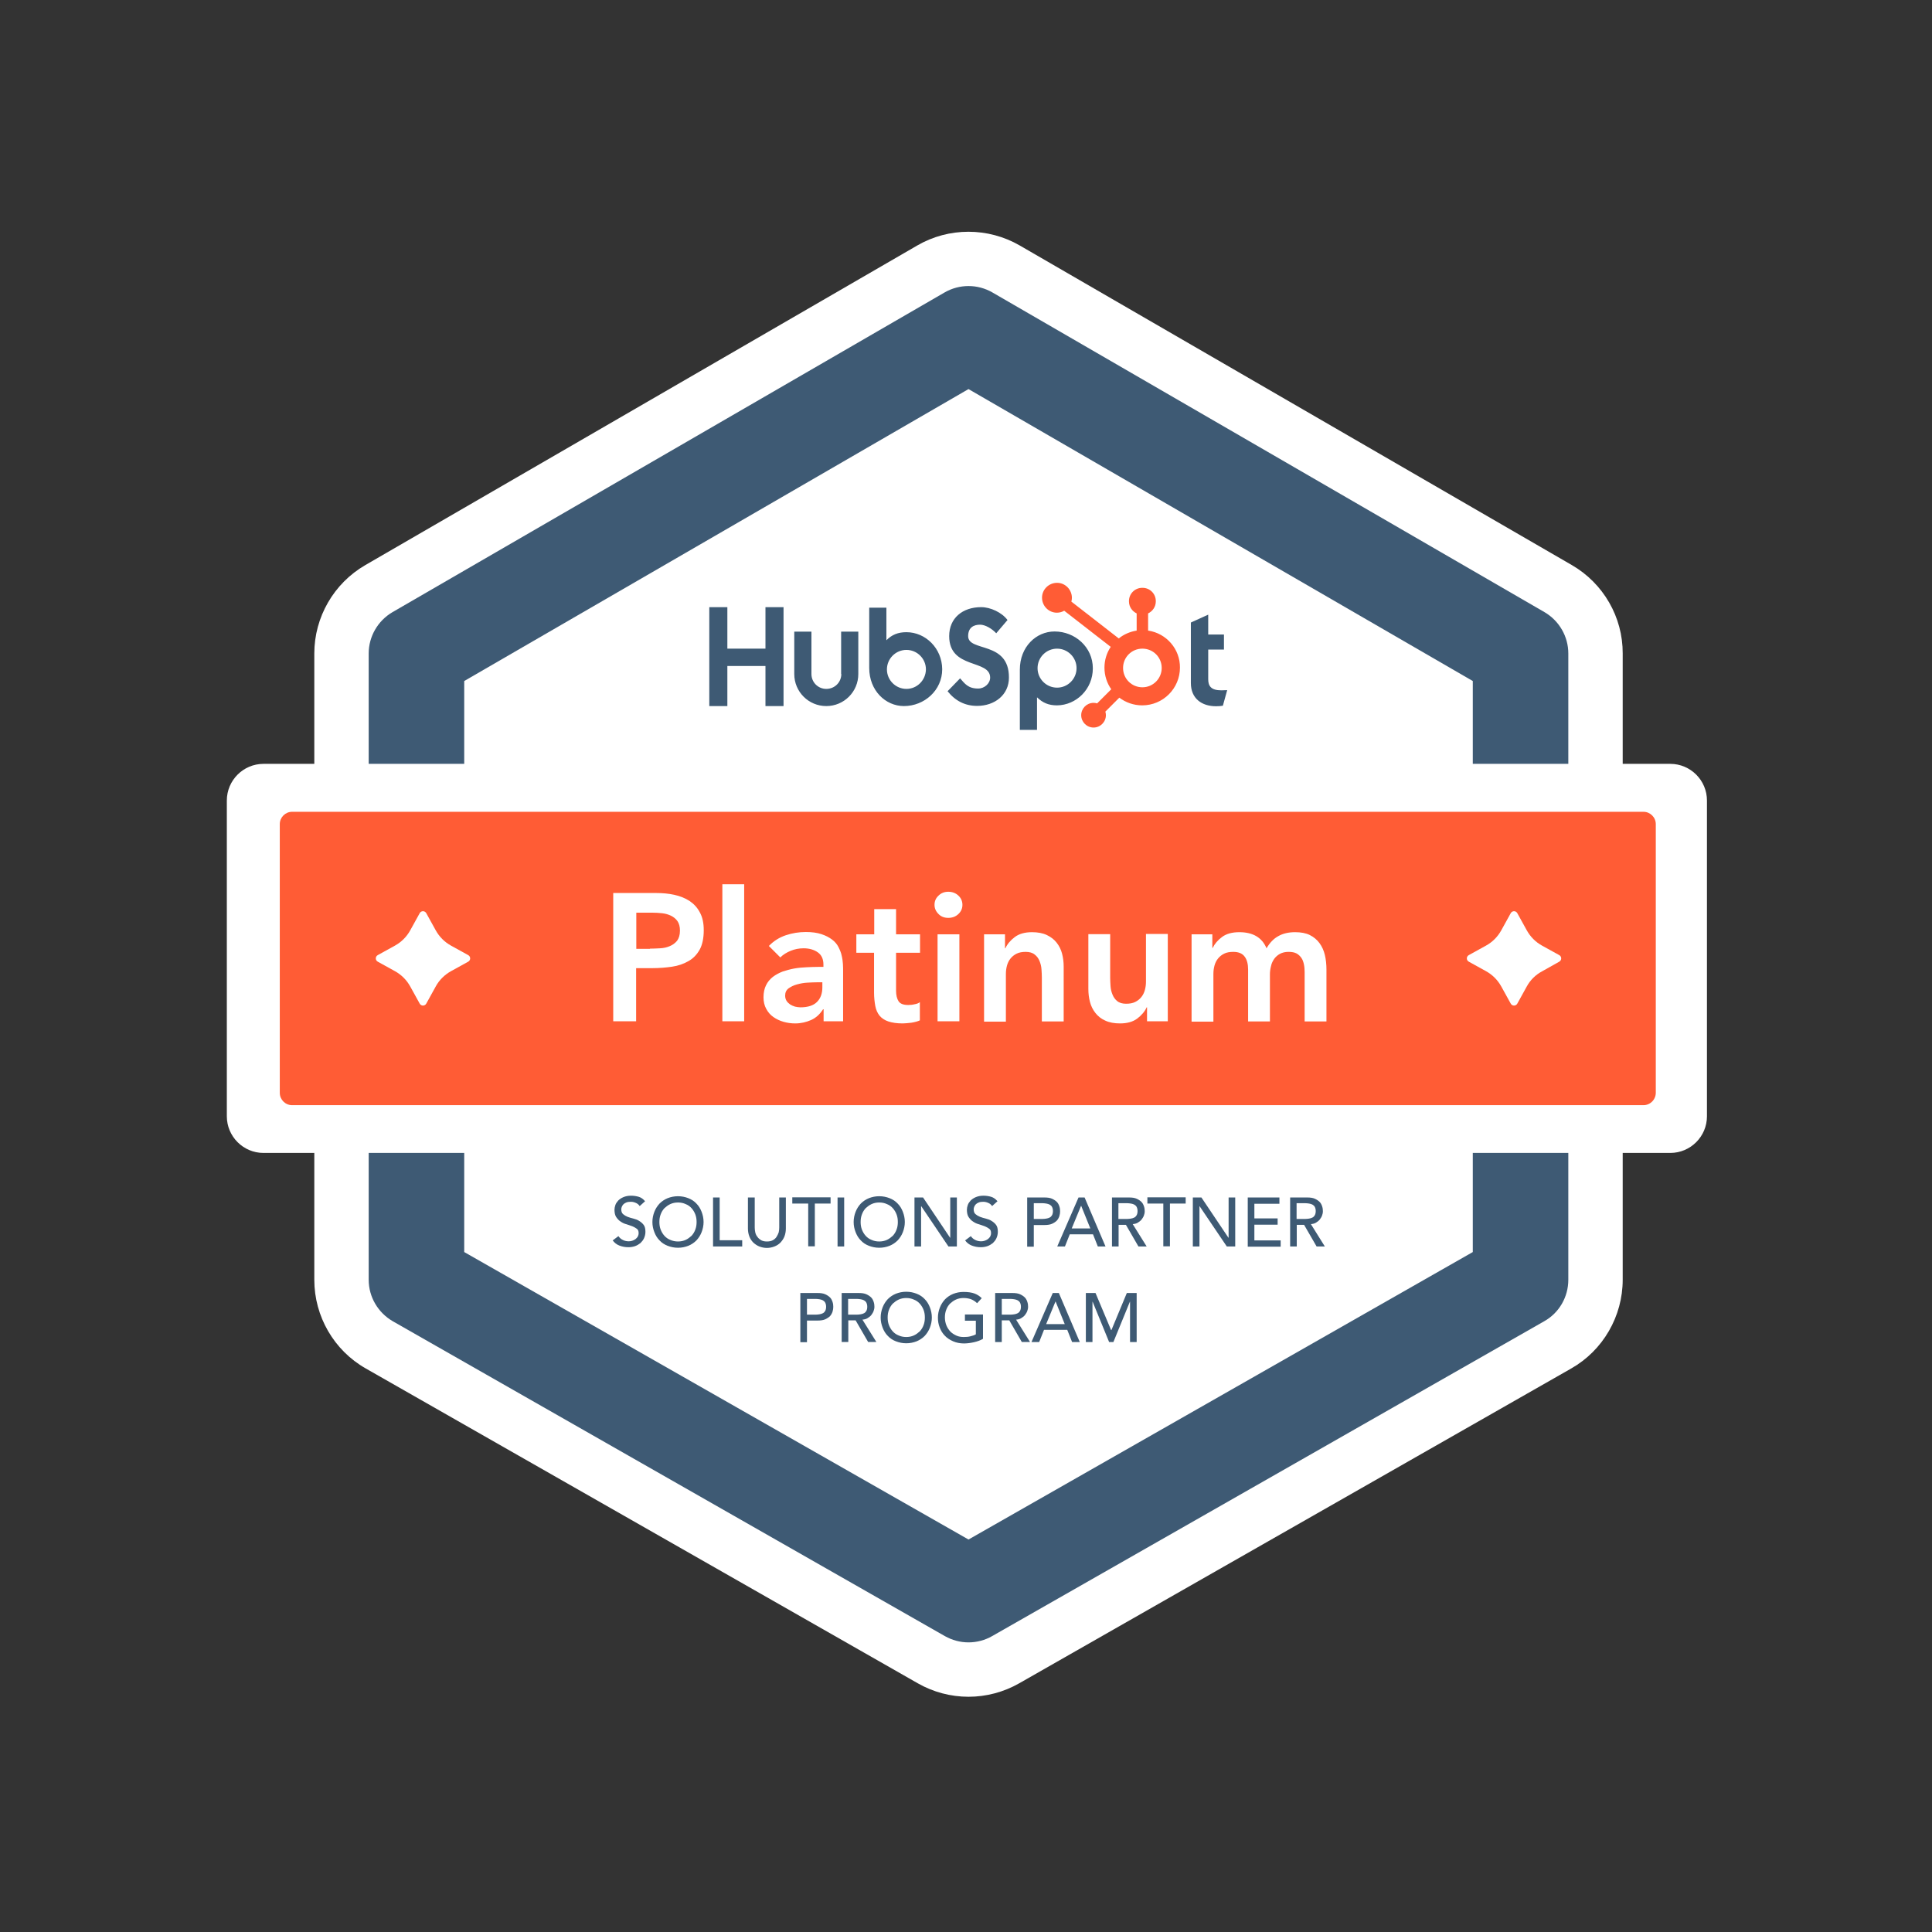
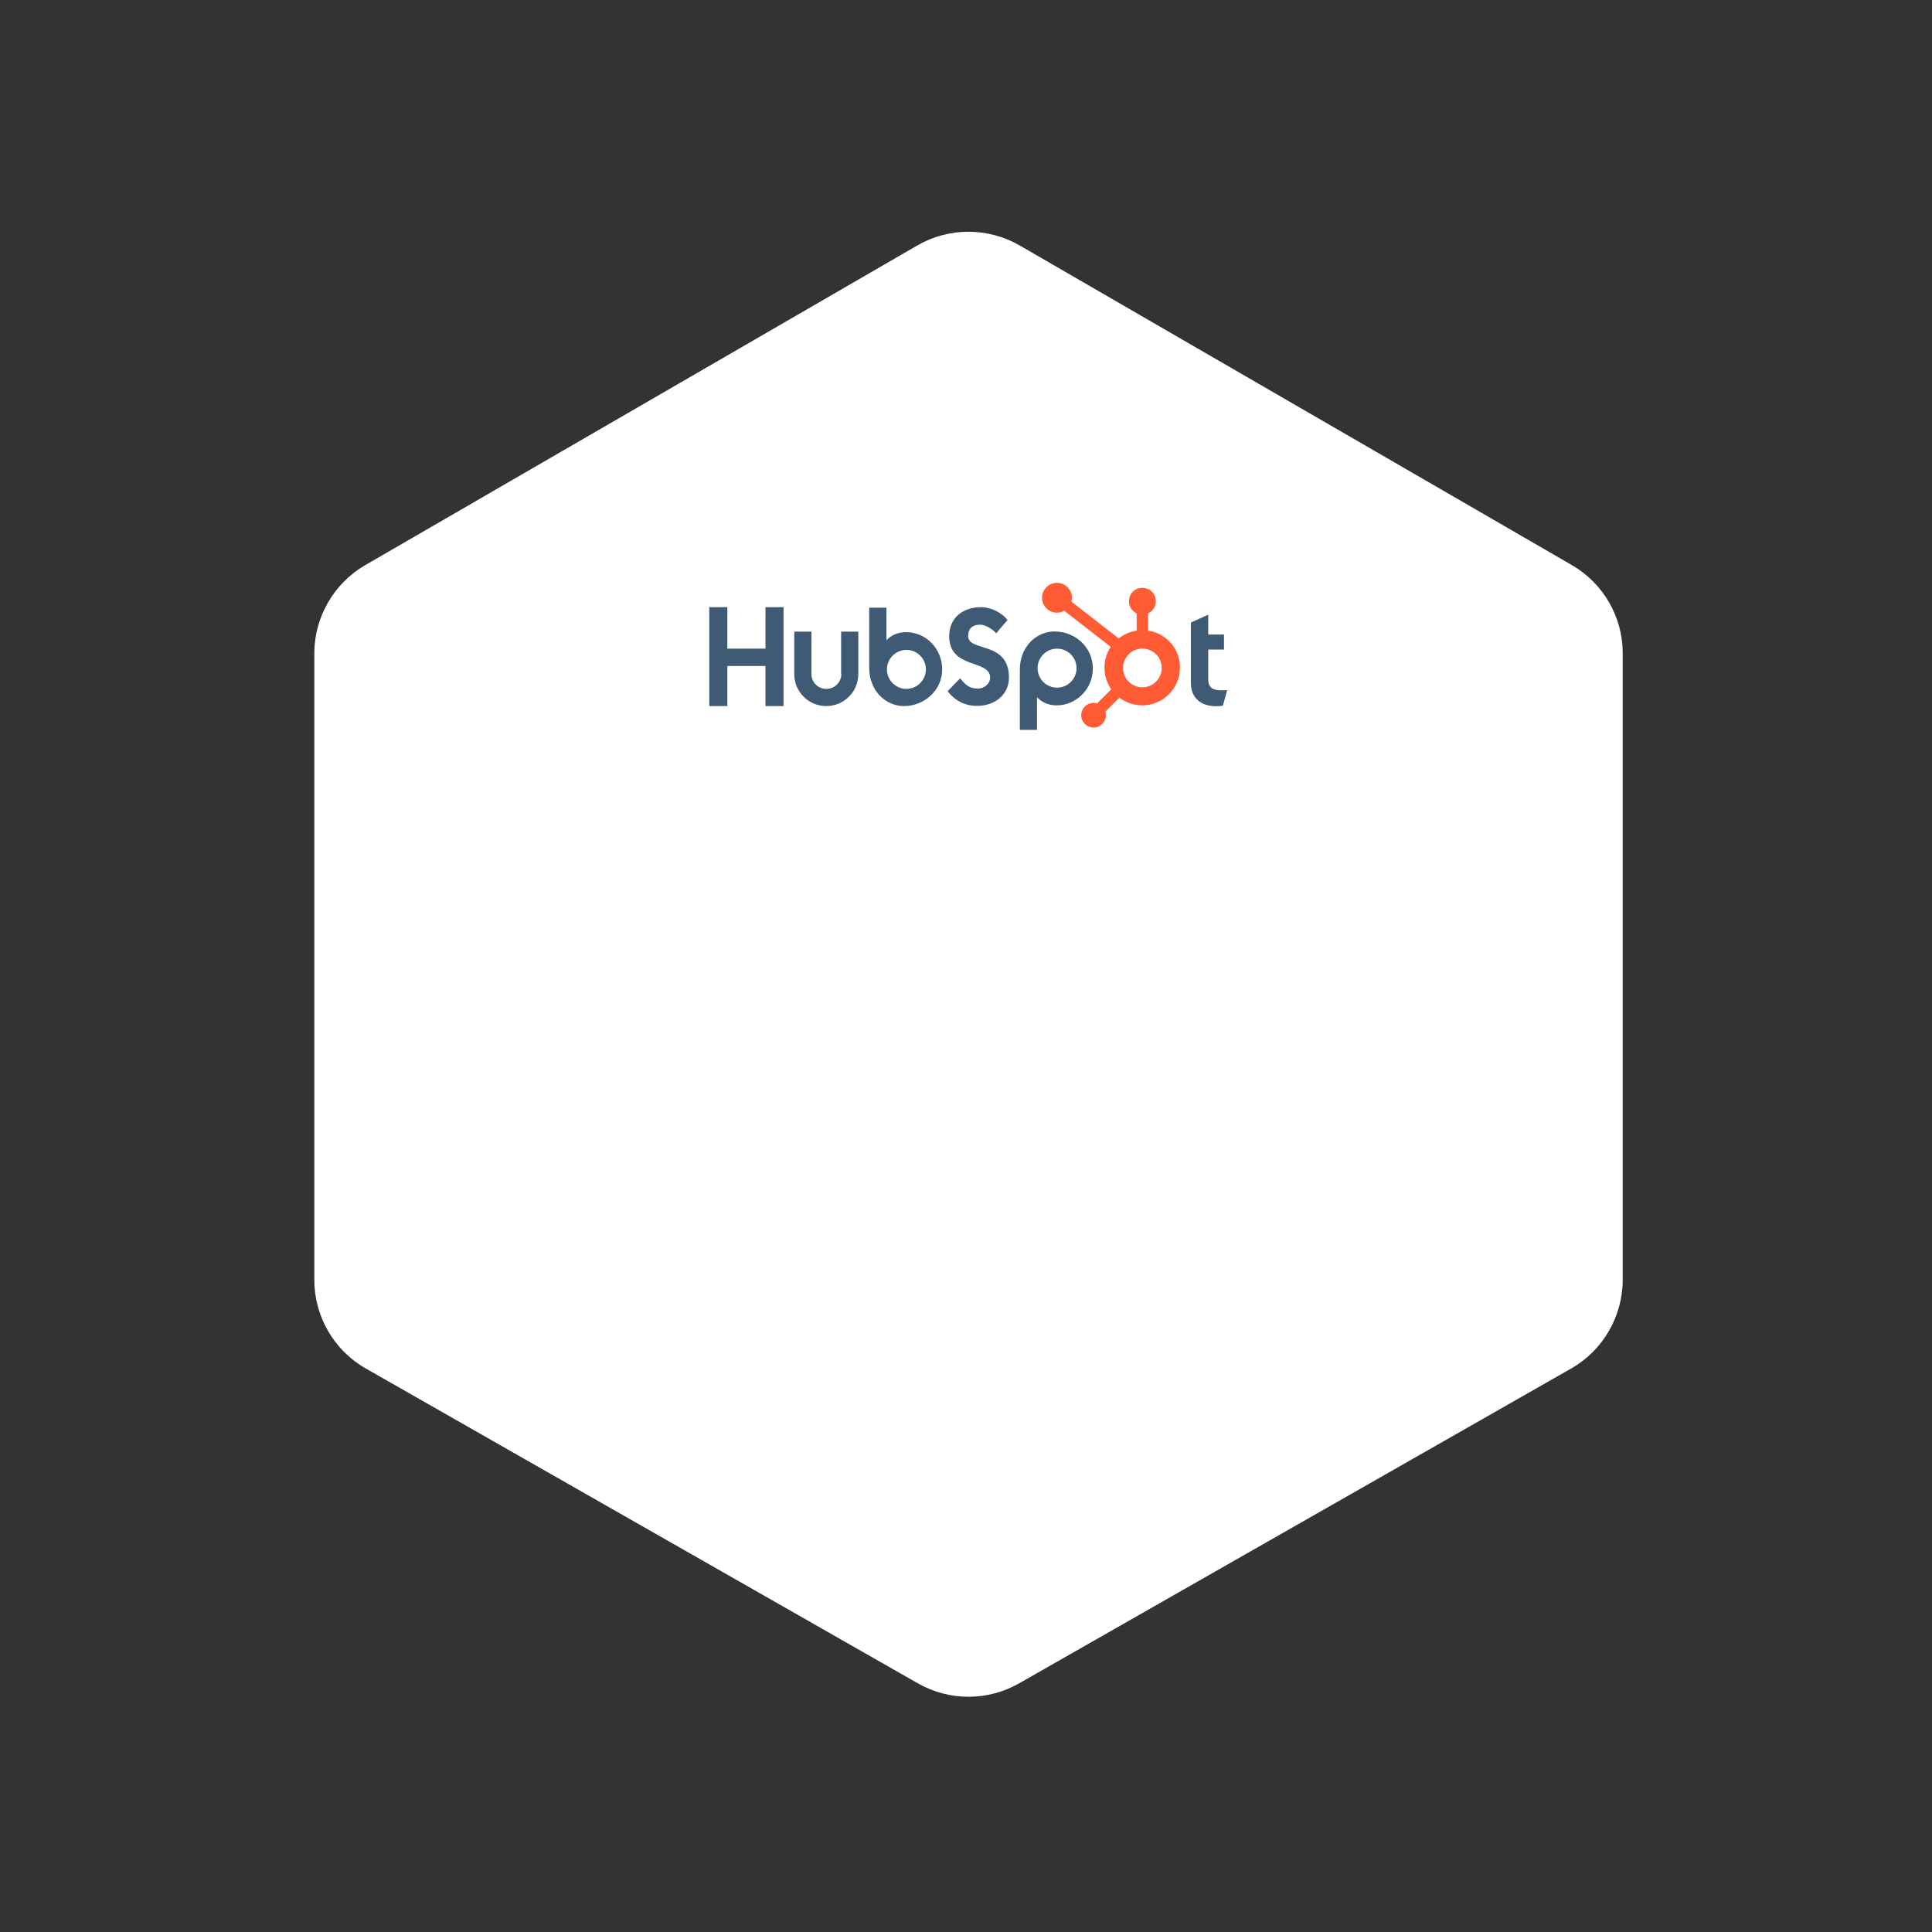
<svg xmlns="http://www.w3.org/2000/svg" xml:space="preserve" viewBox="0 0 1080 1080">
  <rect x="0" y="0" width="1080" height="1080" fill="#333333" stroke="none" />
  <style>.st4{fill:#fff}.st5{fill:#ff5c35}.st6{fill:#3e5a74}</style>
  <g id="Outlined">
    <path d="M878.7 315.9 570 137.2c-17.7-10.2-39.6-10.2-57.2 0L204.2 315.9c-17.6 10.2-28.5 29.1-28.5 49.4v350.1c0 20.5 11 39.5 28.8 49.6l308.6 176c8.6 4.9 18.4 7.5 28.3 7.5s19.7-2.6 28.3-7.5l308.6-176c17.8-10.1 28.8-29.2 28.8-49.6V365.3c.1-20.3-10.8-39.2-28.4-49.4" class="st4" />
-     <path d="M541.4 918.1c-4.6 0-9.1-1.2-13.2-3.5l-308.6-176c-8.3-4.8-13.5-13.6-13.5-23.2V365.3c0-9.5 5.1-18.3 13.3-23.1L528 163.5c8.3-4.8 18.5-4.8 26.8 0l308.6 178.7c8.2 4.8 13.3 13.6 13.3 23.1v350.1c0 9.6-5.1 18.5-13.5 23.2l-308.6 176c-4 2.3-8.6 3.5-13.2 3.5M259.5 699.9l281.9 160.7 281.9-160.7V380.7L541.4 217.5 259.5 380.7zm590.6 15.5" class="st6" />
-     <path d="M933.7 644.5H147.3c-11.3 0-20.5-9.2-20.5-20.5V447.5c0-11.3 9.2-20.5 20.5-20.5h786.4c11.3 0 20.5 9.2 20.5 20.5V624c0 11.3-9.2 20.5-20.5 20.5" class="st4" />
-     <path d="M918.7 617.8H163.3c-3.8 0-6.9-3.1-6.9-6.9V460.7c0-3.8 3.1-6.9 6.9-6.9h755.4c3.8 0 6.9 3.1 6.9 6.9v150.1c0 3.9-3.1 7-6.9 7" class="st5" />
-     <path d="M342.8 499.2h24.1c3.4 0 6.8.3 10 1s6 1.8 8.5 3.4c2.4 1.6 4.4 3.7 5.8 6.4 1.5 2.7 2.2 6 2.2 10 0 4.5-.8 8.2-2.3 10.9-1.6 2.8-3.6 4.9-6.3 6.4-2.6 1.5-5.7 2.6-9.2 3.1s-7.1.8-10.9.8h-9.1v29.7h-12.8zm20.5 31.1c1.8 0 3.7-.1 5.7-.2q3-.15 5.4-1.2c1.7-.7 3-1.7 4.1-3 1-1.4 1.6-3.2 1.6-5.7 0-2.2-.5-4-1.4-5.3s-2.2-2.3-3.6-3c-1.5-.7-3.1-1.2-5-1.4s-3.6-.3-5.3-.3h-9.1v20.2h7.6zm40.5-36H416v76.6h-12.2zm56.6 69.9h-.3c-1.8 2.8-4 4.8-6.7 6s-5.7 1.9-8.9 1.9c-2.2 0-4.4-.3-6.5-.9q-3.15-.9-5.7-2.7c-1.7-1.2-3-2.7-4-4.6-1-1.8-1.5-4-1.5-6.4 0-2.6.5-4.9 1.4-6.7.9-1.9 2.2-3.4 3.8-4.7 1.6-1.2 3.4-2.2 5.5-3 2.1-.7 4.3-1.3 6.5-1.7 2.3-.4 4.5-.6 6.8-.7s4.5-.2 6.5-.2h3v-1.3c0-3-1-5.3-3.1-6.8s-4.8-2.3-8-2.3c-2.6 0-5 .5-7.2 1.4s-4.2 2.1-5.8 3.7l-6.4-6.4c2.7-2.8 5.9-4.8 9.5-6s7.3-1.8 11.2-1.8q5.1 0 8.7 1.2c2.4.8 4.3 1.8 5.9 3q2.4 1.8 3.6 4.2c.8 1.6 1.5 3.2 1.8 4.8.4 1.6.6 3.2.7 4.7s.1 2.9.1 4v28h-10.9zm-.8-15.1h-2.5c-1.7 0-3.6.1-5.7.2s-4.1.5-5.9 1c-1.9.5-3.4 1.3-4.7 2.2-1.3 1-1.9 2.3-1.9 4.1 0 1.1.3 2.1.8 2.9s1.2 1.4 2 2q1.2.75 2.7 1.2c1 .2 2 .4 3 .4q6.3 0 9.3-3c2-2 3-4.7 3-8.2v-2.8zm19.1-16.5v-10.3h10v-14.1h12.2v14.1h13.4v10.3h-13.4v21.3c0 2.4.5 4.4 1.4 5.8q1.35 2.1 5.4 2.1c1.1 0 2.3-.1 3.5-.4q1.95-.3 3-1.2v10.2c-1.3.6-2.9 1-4.7 1.3-1.9.2-3.5.4-4.9.4-3.2 0-5.9-.4-8-1.1s-3.7-1.8-4.9-3.2q-1.8-2.25-2.4-5.4c-.4-2.2-.7-4.7-.7-7.5v-22.3zm43.7-26.8c0-2 .7-3.7 2.2-5.1 1.5-1.5 3.3-2.2 5.5-2.2s4.1.7 5.6 2.1 2.3 3.1 2.3 5.2-.8 3.8-2.3 5.2-3.4 2.1-5.6 2.1-4.1-.7-5.5-2.2c-1.5-1.5-2.2-3.2-2.2-5.1m1.7 16.5h12.2v48.6h-12.2zm26.1 0h11.6v7.8h.2c1.1-2.4 2.9-4.5 5.3-6.3q3.6-2.7 9.6-2.7c3.2 0 6 .5 8.3 1.6s4.1 2.5 5.5 4.3 2.4 3.8 3 6.1q.9 3.45.9 7.2V571h-12.2v-24.6c0-1.4-.1-2.9-.2-4.5-.1-1.7-.5-3.2-1.1-4.7q-.9-2.25-2.7-3.6c-1.2-1-2.9-1.5-5-1.5-2 0-3.7.3-5.1 1s-2.5 1.6-3.4 2.7-1.6 2.5-2 4-.6 3-.6 4.7v26.6h-12.2v-48.8zm102.6 48.6h-11.6v-7.8h-.2c-1.1 2.4-2.9 4.5-5.3 6.3q-3.6 2.7-9.6 2.7c-3.2 0-6-.5-8.3-1.6-2.3-1-4.1-2.5-5.5-4.3s-2.4-3.8-3-6.1q-.9-3.45-.9-7.2v-30.7h12.2v24.6c0 1.4.1 2.9.2 4.5.1 1.7.5 3.2 1.1 4.7s1.5 2.7 2.6 3.6c1.2 1 2.9 1.5 5 1.5 2 0 3.7-.3 5.1-1s2.5-1.6 3.4-2.7 1.6-2.5 2-4 .6-3 .6-4.7v-26.6h12.2zm13.3-48.6h11.6v7.6h.2c1.1-2.3 2.8-4.3 5.2-6.1s5.6-2.7 9.7-2.7c7.6 0 12.7 3 15.2 9 1.8-3.1 4-5.4 6.6-6.8 2.6-1.5 5.8-2.2 9.4-2.2 3.2 0 6 .5 8.2 1.6q3.3 1.65 5.4 4.5t3 6.6c.6 2.5.9 5.3.9 8.2v29h-12.2v-27.6c0-1.5-.1-2.9-.4-4.3s-.7-2.6-1.4-3.6-1.6-1.9-2.7-2.5q-1.65-.9-4.5-.9c-1.9 0-3.5.4-4.8 1.1s-2.4 1.7-3.2 2.8c-.8 1.2-1.5 2.5-1.8 4.1-.4 1.5-.6 3.1-.6 4.6V571h-12.2v-29c0-3-.6-5.5-1.9-7.2-1.3-1.8-3.4-2.7-6.4-2.7-2 0-3.7.3-5.1 1s-2.5 1.6-3.4 2.7-1.6 2.5-2 4-.6 3-.6 4.7v26.6h-12.2z" class="st4" />
-     <path d="M345.7 691c.7 1 1.5 1.7 2.6 2.2 1 .5 2.1.7 3.2.7.6 0 1.3-.1 1.9-.3q.9-.3 1.8-.9c.5-.4 1-.9 1.3-1.4.3-.6.5-1.2.5-2 0-1.1-.3-1.9-1-2.4s-1.5-1-2.5-1.4-2.1-.7-3.2-1.1q-1.8-.45-3.3-1.5c-1-.6-1.8-1.5-2.5-2.5s-1-2.5-1-4.2c0-.8.2-1.7.5-2.6s.9-1.7 1.6-2.5c.7-.7 1.7-1.4 2.9-1.9s2.6-.8 4.2-.8c1.5 0 2.9.2 4.3.6s2.6 1.3 3.6 2.5l-3 2.7c-.5-.7-1.1-1.3-2-1.7s-1.8-.7-2.9-.7c-1 0-1.9.1-2.6.4s-1.2.6-1.6 1-.7.9-.9 1.4-.3.9-.3 1.4c0 1.2.3 2.1 1 2.7s1.5 1.1 2.5 1.5 2.1.7 3.3 1 2.3.7 3.2 1.3c1 .6 1.8 1.3 2.5 2.2s1 2.2 1 3.9c0 1.3-.3 2.5-.8 3.6s-1.2 1.9-2 2.7c-.9.7-1.9 1.3-3 1.7-1.2.4-2.4.6-3.7.6-1.8 0-3.4-.3-5-.9s-2.8-1.6-3.8-2.9zm33.3 6.5c-2.1 0-4-.4-5.8-1.1s-3.3-1.7-4.5-3c-1.3-1.3-2.2-2.8-2.9-4.6s-1.1-3.6-1.1-5.7c0-2 .4-3.9 1.1-5.7s1.7-3.3 2.9-4.6q1.95-1.95 4.5-3c1.8-.7 3.7-1.1 5.8-1.1s4 .4 5.8 1.1q2.7 1.05 4.5 3c1.3 1.3 2.2 2.8 2.9 4.6s1.1 3.7 1.1 5.7-.4 3.9-1.1 5.7-1.7 3.3-2.9 4.6q-1.95 1.95-4.5 3c-1.8.7-3.7 1.1-5.8 1.1m0-3.5c1.6 0 3-.3 4.3-.9s2.3-1.4 3.3-2.3c.9-1 1.6-2.1 2.1-3.5.5-1.3.7-2.7.7-4.2s-.2-2.9-.7-4.2-1.2-2.5-2.1-3.5-2-1.8-3.3-2.3c-1.3-.6-2.7-.9-4.3-.9s-3 .3-4.3.9-2.3 1.4-3.3 2.3c-.9 1-1.6 2.1-2.1 3.5-.5 1.3-.7 2.7-.7 4.2s.2 2.9.7 4.2 1.2 2.5 2.1 3.5 2 1.8 3.3 2.3c1.3.6 2.8.9 4.3.9m19.6-24.6h3.7v23.9h12.6v3.5h-16.3zm23.3 0v16.8c0 .9.1 1.7.3 2.7.2.9.6 1.8 1.2 2.5.5.8 1.3 1.4 2.1 1.9.9.5 2 .7 3.2.7 1.3 0 2.4-.2 3.3-.7s1.6-1.1 2.1-1.9.9-1.6 1.2-2.5q.3-1.35.3-2.7v-16.8h3.7v17.4c0 1.6-.3 3.1-.8 4.4s-1.3 2.4-2.2 3.4c-1 1-2.1 1.7-3.4 2.2s-2.7.8-4.2.8-2.9-.3-4.2-.8-2.4-1.3-3.4-2.2c-1-1-1.7-2.1-2.2-3.4s-.8-2.8-.8-4.4v-17.4zm29.8 3.4h-8.8v-3.5h21.4v3.5h-8.8v23.9h-3.7v-23.9zm16.5-3.4h3.7v27.4h-3.7zm23.3 28.1c-2.1 0-4-.4-5.8-1.1s-3.3-1.7-4.5-3c-1.3-1.3-2.2-2.8-2.9-4.6s-1.1-3.6-1.1-5.7c0-2 .4-3.9 1.1-5.7s1.7-3.3 2.9-4.6q1.95-1.95 4.5-3c1.8-.7 3.7-1.1 5.8-1.1s4 .4 5.8 1.1q2.7 1.05 4.5 3c1.3 1.3 2.2 2.8 2.9 4.6s1.1 3.7 1.1 5.7-.4 3.9-1.1 5.7-1.7 3.3-2.9 4.6q-1.95 1.95-4.5 3c-1.8.7-3.7 1.1-5.8 1.1m0-3.5c1.6 0 3-.3 4.3-.9s2.3-1.4 3.3-2.3c.9-1 1.6-2.1 2.1-3.5.5-1.3.7-2.7.7-4.2s-.2-2.9-.7-4.2-1.2-2.5-2.1-3.5-2-1.8-3.3-2.3c-1.3-.6-2.7-.9-4.3-.9s-3 .3-4.3.9-2.3 1.4-3.3 2.3c-.9 1-1.6 2.1-2.1 3.5-.5 1.3-.7 2.7-.7 4.2s.2 2.9.7 4.2 1.2 2.5 2.1 3.5 2 1.8 3.3 2.3c1.3.6 2.7.9 4.3.9m19.6-24.6h4.9l15.1 22.5h.1v-22.5h3.7v27.4h-4.7L515 674.3h-.1v22.5h-3.7v-27.4zm31.6 21.6c.7 1 1.5 1.7 2.6 2.2 1 .5 2.1.7 3.2.7.6 0 1.3-.1 1.9-.3q.9-.3 1.8-.9c.5-.4 1-.9 1.3-1.4.3-.6.5-1.2.5-2 0-1.1-.3-1.9-1-2.4s-1.5-1-2.5-1.4-2.1-.7-3.2-1.1q-1.8-.45-3.3-1.5c-1-.6-1.8-1.5-2.5-2.5s-1-2.5-1-4.2c0-.8.2-1.7.5-2.6s.9-1.7 1.6-2.5c.7-.7 1.7-1.4 2.9-1.9s2.6-.8 4.2-.8c1.5 0 2.9.2 4.3.6s2.6 1.3 3.6 2.5l-3 2.7c-.5-.7-1.1-1.3-2-1.7s-1.8-.7-2.9-.7c-1 0-1.9.1-2.6.4s-1.2.6-1.6 1-.7.9-.9 1.4-.3.9-.3 1.4c0 1.2.3 2.1 1 2.7s1.5 1.1 2.5 1.5 2.1.7 3.3 1 2.3.7 3.2 1.3c1 .6 1.8 1.3 2.5 2.2s1 2.2 1 3.9c0 1.3-.3 2.5-.8 3.6s-1.2 1.9-2 2.7c-.9.7-1.9 1.3-3 1.7-1.2.4-2.4.6-3.7.6-1.8 0-3.4-.3-5-.9s-2.8-1.6-3.8-2.9zm31.5-21.6h9.6c1.8 0 3.2.2 4.3.7q1.65.75 2.7 1.8c.7.7 1.1 1.6 1.4 2.5s.4 1.8.4 2.7-.1 1.7-.4 2.7c-.3.9-.7 1.7-1.4 2.5q-1.05 1.05-2.7 1.8c-1.1.5-2.6.7-4.3.7h-5.9v12.1h-3.7zm3.7 12h4.9c.7 0 1.4-.1 2.1-.2s1.3-.3 1.9-.6 1-.8 1.3-1.3c.3-.6.5-1.3.5-2.3s-.2-1.7-.5-2.3-.8-1-1.3-1.3c-.6-.3-1.2-.5-1.9-.6s-1.4-.2-2.1-.2h-4.9zm25-12h3.4l11.7 27.4h-4.3L611 690h-13l-2.7 6.8H591zm6.6 17.3-5.1-12.6h-.1l-5.2 12.6zm12-17.3h9.6c1.8 0 3.2.2 4.3.7q1.65.75 2.7 1.8c.7.7 1.1 1.6 1.4 2.5s.4 1.8.4 2.7-.2 1.7-.5 2.5-.8 1.5-1.3 2.2c-.6.7-1.3 1.2-2.1 1.7s-1.8.7-2.8.8l7.8 12.5h-4.6l-7-12.1h-4.1v12.1h-3.7v-27.4zm3.7 12h4.9c.7 0 1.4-.1 2.1-.2s1.3-.3 1.9-.6 1-.8 1.3-1.3c.3-.6.5-1.3.5-2.3s-.2-1.7-.5-2.3-.8-1-1.3-1.3c-.6-.3-1.2-.5-1.9-.6s-1.4-.2-2.1-.2h-4.9zm25-8.6h-8.8v-3.5h21.4v3.5H654v23.9h-3.7v-23.9zm16.5-3.4h4.9l15.1 22.5h.1v-22.5h3.7v27.4h-4.7l-15.2-22.5h-.1v22.5h-3.7v-27.4zm30.8 0h17.7v3.5h-14v8.2h13v3.5h-13v8.8h14.7v3.5h-18.4zm23.6 0h9.6c1.8 0 3.2.2 4.3.7q1.65.75 2.7 1.8c.7.7 1.1 1.6 1.4 2.5s.4 1.8.4 2.7-.2 1.7-.5 2.5-.8 1.5-1.3 2.2c-.6.7-1.3 1.2-2.1 1.7s-1.8.7-2.8.8l7.8 12.5H736l-7-12.1h-4.1v12.1h-3.7v-27.4zm3.7 12h4.9c.7 0 1.4-.1 2.1-.2s1.3-.3 1.9-.6 1-.8 1.3-1.3c.3-.6.5-1.3.5-2.3s-.2-1.7-.5-2.3-.8-1-1.3-1.3c-.6-.3-1.2-.5-1.9-.6s-1.4-.2-2.1-.2h-4.9zm-277.4 41.4h9.6c1.8 0 3.2.2 4.3.7q1.65.75 2.7 1.8c.7.7 1.1 1.6 1.4 2.5s.4 1.8.4 2.7-.1 1.7-.4 2.7c-.3.9-.7 1.7-1.4 2.5q-1.05 1.05-2.7 1.8c-1.1.5-2.6.7-4.3.7h-5.9v12.1h-3.7zm3.7 12.1h4.9c.7 0 1.4-.1 2.1-.2s1.3-.3 1.9-.6 1-.8 1.3-1.3c.3-.6.5-1.3.5-2.3s-.2-1.7-.5-2.3-.8-1-1.3-1.3c-.6-.3-1.2-.5-1.9-.6s-1.4-.2-2.1-.2h-4.9zm19.3-12.1h9.6c1.8 0 3.2.2 4.3.7q1.65.75 2.7 1.8c.7.7 1.1 1.6 1.4 2.5s.4 1.8.4 2.7-.2 1.7-.5 2.5-.8 1.5-1.3 2.2c-.6.7-1.3 1.2-2.1 1.7s-1.8.7-2.8.8l7.8 12.5h-4.6l-7-12.1h-4.1v12.1h-3.7v-27.4zm3.7 12.1h4.9c.7 0 1.4-.1 2.1-.2s1.3-.3 1.9-.6 1-.8 1.3-1.3c.3-.6.5-1.3.5-2.3s-.2-1.7-.5-2.3-.8-1-1.3-1.3c-.6-.3-1.2-.5-1.9-.6s-1.4-.2-2.1-.2h-4.9zm32.5 16c-2.1 0-4-.4-5.8-1.1s-3.3-1.7-4.5-3c-1.3-1.3-2.2-2.8-2.9-4.6s-1.1-3.6-1.1-5.7c0-2 .4-3.9 1.1-5.7s1.7-3.3 2.9-4.6q1.95-1.95 4.5-3c1.8-.7 3.7-1.1 5.8-1.1s4 .4 5.8 1.1q2.7 1.05 4.5 3c1.3 1.3 2.2 2.8 2.9 4.6s1.1 3.7 1.1 5.7-.4 3.9-1.1 5.7-1.7 3.3-2.9 4.6q-1.95 1.95-4.5 3c-1.8.7-3.7 1.1-5.8 1.1m0-3.5c1.6 0 3-.3 4.3-.9s2.3-1.4 3.3-2.3c.9-1 1.6-2.1 2.1-3.5.5-1.3.7-2.7.7-4.2s-.2-2.9-.7-4.2-1.2-2.5-2.1-3.5-2-1.8-3.3-2.3c-1.3-.6-2.7-.9-4.3-.9s-3 .3-4.3.9-2.3 1.4-3.3 2.3c-.9 1-1.6 2.1-2.1 3.5-.5 1.3-.7 2.7-.7 4.2s.2 2.9.7 4.2 1.2 2.5 2.1 3.5 2 1.8 3.3 2.3c1.3.6 2.7.9 4.3.9m42.9-12.5v13.5c-.7.4-1.4.8-2.3 1.1s-1.7.6-2.7.8-1.8.4-2.8.5c-.9.1-1.8.2-2.7.2-2.3 0-4.4-.4-6.2-1.2s-3.4-1.8-4.6-3.1c-1.3-1.3-2.2-2.8-2.9-4.6s-1-3.6-1-5.5c0-2 .4-3.9 1.1-5.7s1.7-3.3 2.9-4.6q1.95-1.95 4.5-3c1.8-.7 3.7-1.1 5.8-1.1 2.5 0 4.6.3 6.2.9s2.9 1.5 4 2.6l-2.6 2.8c-1.1-1.1-2.3-1.8-3.6-2.3-1.3-.4-2.6-.6-4-.6-1.6 0-3 .3-4.3.9s-2.3 1.4-3.3 2.3c-.9 1-1.6 2.1-2.1 3.5-.5 1.3-.7 2.7-.7 4.2s.3 3 .8 4.3 1.3 2.5 2.2 3.5c1 1 2.1 1.7 3.4 2.3s2.7.8 4.2.8c1.3 0 2.6-.1 3.7-.4s2.2-.6 3-1.1v-7.6h-6.1v-3.5h10.1zm6.8-12.1h9.6c1.8 0 3.2.2 4.3.7q1.65.75 2.7 1.8c.7.7 1.1 1.6 1.4 2.5s.4 1.8.4 2.7-.2 1.7-.5 2.5-.8 1.5-1.3 2.2c-.6.7-1.3 1.2-2.1 1.7s-1.8.7-2.8.8l7.8 12.5h-4.6l-7-12.1H560v12.1h-3.7zm3.7 12.1h4.9c.7 0 1.4-.1 2.1-.2s1.3-.3 1.9-.6 1-.8 1.3-1.3c.3-.6.5-1.3.5-2.3s-.2-1.7-.5-2.3-.8-1-1.3-1.3c-.6-.3-1.2-.5-1.9-.6s-1.4-.2-2.1-.2H560zm28.5-12.1h3.4l11.7 27.4h-4.3l-2.7-6.8h-13l-2.7 6.8h-4.3zm6.7 17.4-5.1-12.6h-.1l-5.2 12.6zm11.7-17.4h5.5l8.7 20.7h.2l8.6-20.7h5.5v27.4h-3.7v-22.5h-.1l-9.2 22.5H620l-9.2-22.5h-.1v22.5H607v-27.4z" class="st6" />
+     <path d="M342.8 499.2h24.1c3.4 0 6.8.3 10 1s6 1.8 8.5 3.4c2.4 1.6 4.4 3.7 5.8 6.4 1.5 2.7 2.2 6 2.2 10 0 4.5-.8 8.2-2.3 10.9-1.6 2.8-3.6 4.9-6.3 6.4-2.6 1.5-5.7 2.6-9.2 3.1s-7.1.8-10.9.8h-9.1v29.7h-12.8zm20.5 31.1c1.8 0 3.7-.1 5.7-.2q3-.15 5.4-1.2c1.7-.7 3-1.7 4.1-3 1-1.4 1.6-3.2 1.6-5.7 0-2.2-.5-4-1.4-5.3s-2.2-2.3-3.6-3c-1.5-.7-3.1-1.2-5-1.4s-3.6-.3-5.3-.3h-9.1v20.2zm40.5-36H416v76.6h-12.2zm56.6 69.9h-.3c-1.8 2.8-4 4.8-6.7 6s-5.7 1.9-8.9 1.9c-2.2 0-4.4-.3-6.5-.9q-3.15-.9-5.7-2.7c-1.7-1.2-3-2.7-4-4.6-1-1.8-1.5-4-1.5-6.4 0-2.6.5-4.9 1.4-6.7.9-1.9 2.2-3.4 3.8-4.7 1.6-1.2 3.4-2.2 5.5-3 2.1-.7 4.3-1.3 6.5-1.7 2.3-.4 4.5-.6 6.8-.7s4.5-.2 6.5-.2h3v-1.3c0-3-1-5.3-3.1-6.8s-4.8-2.3-8-2.3c-2.6 0-5 .5-7.2 1.4s-4.2 2.1-5.8 3.7l-6.4-6.4c2.7-2.8 5.9-4.8 9.5-6s7.3-1.8 11.2-1.8q5.1 0 8.7 1.2c2.4.8 4.3 1.8 5.9 3q2.4 1.8 3.6 4.2c.8 1.6 1.5 3.2 1.8 4.8.4 1.6.6 3.2.7 4.7s.1 2.9.1 4v28h-10.9zm-.8-15.1h-2.5c-1.7 0-3.6.1-5.7.2s-4.1.5-5.9 1c-1.9.5-3.4 1.3-4.7 2.2-1.3 1-1.9 2.3-1.9 4.1 0 1.1.3 2.1.8 2.9s1.2 1.4 2 2q1.2.75 2.7 1.2c1 .2 2 .4 3 .4q6.3 0 9.3-3c2-2 3-4.7 3-8.2v-2.8zm19.1-16.5v-10.3h10v-14.1h12.2v14.1h13.4v10.3h-13.4v21.3c0 2.4.5 4.4 1.4 5.8q1.35 2.1 5.4 2.1c1.1 0 2.3-.1 3.5-.4q1.95-.3 3-1.2v10.2c-1.3.6-2.9 1-4.7 1.3-1.9.2-3.5.4-4.9.4-3.2 0-5.9-.4-8-1.1s-3.7-1.8-4.9-3.2q-1.8-2.25-2.4-5.4c-.4-2.2-.7-4.7-.7-7.5v-22.3zm43.7-26.8c0-2 .7-3.7 2.2-5.1 1.5-1.5 3.3-2.2 5.5-2.2s4.1.7 5.6 2.1 2.3 3.1 2.3 5.2-.8 3.8-2.3 5.2-3.4 2.1-5.6 2.1-4.1-.7-5.5-2.2c-1.5-1.5-2.2-3.2-2.2-5.1m1.7 16.5h12.2v48.6h-12.2zm26.1 0h11.6v7.8h.2c1.1-2.4 2.9-4.5 5.3-6.3q3.6-2.7 9.6-2.7c3.2 0 6 .5 8.3 1.6s4.1 2.5 5.5 4.3 2.4 3.8 3 6.1q.9 3.45.9 7.2V571h-12.2v-24.6c0-1.4-.1-2.9-.2-4.5-.1-1.7-.5-3.2-1.1-4.7q-.9-2.25-2.7-3.6c-1.2-1-2.9-1.5-5-1.5-2 0-3.7.3-5.1 1s-2.5 1.6-3.4 2.7-1.6 2.5-2 4-.6 3-.6 4.7v26.6h-12.2v-48.8zm102.6 48.6h-11.6v-7.8h-.2c-1.1 2.4-2.9 4.5-5.3 6.3q-3.6 2.7-9.6 2.7c-3.2 0-6-.5-8.3-1.6-2.3-1-4.1-2.5-5.5-4.3s-2.4-3.8-3-6.1q-.9-3.45-.9-7.2v-30.7h12.2v24.6c0 1.4.1 2.9.2 4.5.1 1.7.5 3.2 1.1 4.7s1.5 2.7 2.6 3.6c1.2 1 2.9 1.5 5 1.5 2 0 3.7-.3 5.1-1s2.5-1.6 3.4-2.7 1.6-2.5 2-4 .6-3 .6-4.7v-26.6h12.2zm13.3-48.6h11.6v7.6h.2c1.1-2.3 2.8-4.3 5.2-6.1s5.6-2.7 9.7-2.7c7.6 0 12.7 3 15.2 9 1.8-3.1 4-5.4 6.6-6.8 2.6-1.5 5.8-2.2 9.4-2.2 3.2 0 6 .5 8.2 1.6q3.3 1.65 5.4 4.5t3 6.6c.6 2.5.9 5.3.9 8.2v29h-12.2v-27.6c0-1.5-.1-2.9-.4-4.3s-.7-2.6-1.4-3.6-1.6-1.9-2.7-2.5q-1.65-.9-4.5-.9c-1.9 0-3.5.4-4.8 1.1s-2.4 1.7-3.2 2.8c-.8 1.2-1.5 2.5-1.8 4.1-.4 1.5-.6 3.1-.6 4.6V571h-12.2v-29c0-3-.6-5.5-1.9-7.2-1.3-1.8-3.4-2.7-6.4-2.7-2 0-3.7.3-5.1 1s-2.5 1.6-3.4 2.7-1.6 2.5-2 4-.6 3-.6 4.7v26.6h-12.2z" class="st4" />
    <path d="m853.5 551.4-5.3 9.6c-.8 1.5-2.9 1.5-3.7 0l-5.3-9.6c-2-3.6-4.9-6.5-8.5-8.5l-9.6-5.3c-1.5-.8-1.5-2.9 0-3.7l9.6-5.3c3.6-2 6.5-4.9 8.5-8.5l5.3-9.6c.8-1.5 2.9-1.5 3.7 0l5.3 9.6c2 3.6 4.9 6.5 8.5 8.5l9.6 5.3c1.5.8 1.5 2.9 0 3.7L862 543c-3.6 1.9-6.6 4.9-8.5 8.4m-609.9 0-5.3 9.6c-.8 1.5-2.9 1.5-3.7 0l-5.3-9.6c-2-3.6-4.9-6.5-8.5-8.5l-9.6-5.3c-1.5-.8-1.5-2.9 0-3.7l9.6-5.3c3.6-2 6.5-4.9 8.5-8.5l5.3-9.6c.8-1.5 2.9-1.5 3.7 0l5.3 9.6c2 3.6 4.9 6.5 8.5 8.5l9.6 5.3c1.5.8 1.5 2.9 0 3.7l-9.6 5.3c-3.6 2-6.6 5-8.5 8.5" class="st4" />
    <path d="M427.9 339.4v23.2h-21.3v-23.2h-10.1v55.3h10.1v-22.4h21.3v22.4H438v-55.3zm42.4 37.4c0 4.6-3.7 8.3-8.4 8.3-4.6 0-8.3-3.7-8.3-8.3v-23.7H444v23.7c0 9.9 8 17.9 17.9 17.9s17.9-8 17.9-17.9v-23.7h-9.6v23.7zm70.9-21.2c0-4.9 3.2-6.4 6.7-6.4 2.8 0 6.6 2.2 9 4.8l6.3-7.4c-3.1-4.2-9.5-7.2-14.7-7.2-10.4 0-17.9 6.1-17.9 16.2 0 18.7 22.9 12.8 22.9 23.2 0 3.2-3.1 6.1-6.7 6.1-5.7 0-7.5-2.8-10.1-5.7l-7 7.2c4.4 5.5 9.9 8.2 16.5 8.2 9.9 0 17.8-6.2 17.8-15.8.1-20.7-22.8-14.2-22.8-23.2m141.5 30.3c-5.7 0-7.3-2.4-7.3-6.2v-16.6h8.8v-8.4h-8.8v-11.1l-9.7 4.4v33.8c0 8.6 6 13 14.1 13 1.2 0 2.9-.1 3.8-.3l2.4-8.7c-1 0-2.2.1-3.3.1m-176-32.5c-4.7 0-8.1 1.4-11.2 4.5v-18.2h-9.6v33.7c0 12.6 9.1 21.3 19.4 21.3 11.4 0 21.4-8.8 21.4-20.6-.1-11.7-9.3-20.7-20-20.7m0 31.7c-6 0-10.9-4.9-10.9-10.9s4.9-10.9 10.9-10.9 10.9 4.9 10.9 10.9c-.1 6-4.9 10.9-10.9 10.9m104.2-11.5c0-11.9-10-20.6-21.4-20.6-10.3 0-19.4 8.6-19.4 21.3V408h9.6v-18.2c3.2 3.1 6.5 4.5 11.2 4.5 10.7-.1 20-9 20-20.7m-9.1-.1c0 6-4.9 10.9-10.9 10.9s-10.9-4.9-10.9-10.9 4.9-10.9 10.9-10.9 10.9 4.9 10.9 10.9" class="st6" />
    <path d="M641.8 352.5v-9.6c2.5-1.2 4.3-3.7 4.3-6.7v-.2c0-4.1-3.3-7.4-7.4-7.4h-.2c-4.1 0-7.4 3.3-7.4 7.4v.2c0 3 1.8 5.5 4.3 6.7v9.6c-3.7.6-7.2 2.1-10 4.4l-26.5-20.6q.3-1.05.3-2.1c0-4.6-3.7-8.4-8.3-8.4s-8.4 3.7-8.4 8.3 3.7 8.4 8.3 8.4c1.5 0 2.9-.4 4.1-1.1l26 20.2c-2.2 3.3-3.5 7.3-3.5 11.6 0 4.5 1.4 8.7 3.8 12.1l-7.9 7.9c-.6-.2-1.3-.3-2-.3-3.8 0-6.9 3.1-6.9 6.9s3.1 6.9 6.9 6.9 6.9-3.1 6.9-6.9c0-.7-.1-1.3-.3-2l7.8-7.8c3.6 2.7 8 4.3 12.8 4.3 11.7 0 21.1-9.5 21.1-21.1.1-10.4-7.6-19.2-17.8-20.7m-3.2 31.7c-6 0-10.8-4.8-10.8-10.8s4.8-10.8 10.8-10.8 10.8 4.8 10.8 10.8c0 5.9-4.8 10.8-10.8 10.8" class="st5" />
  </g>
</svg>